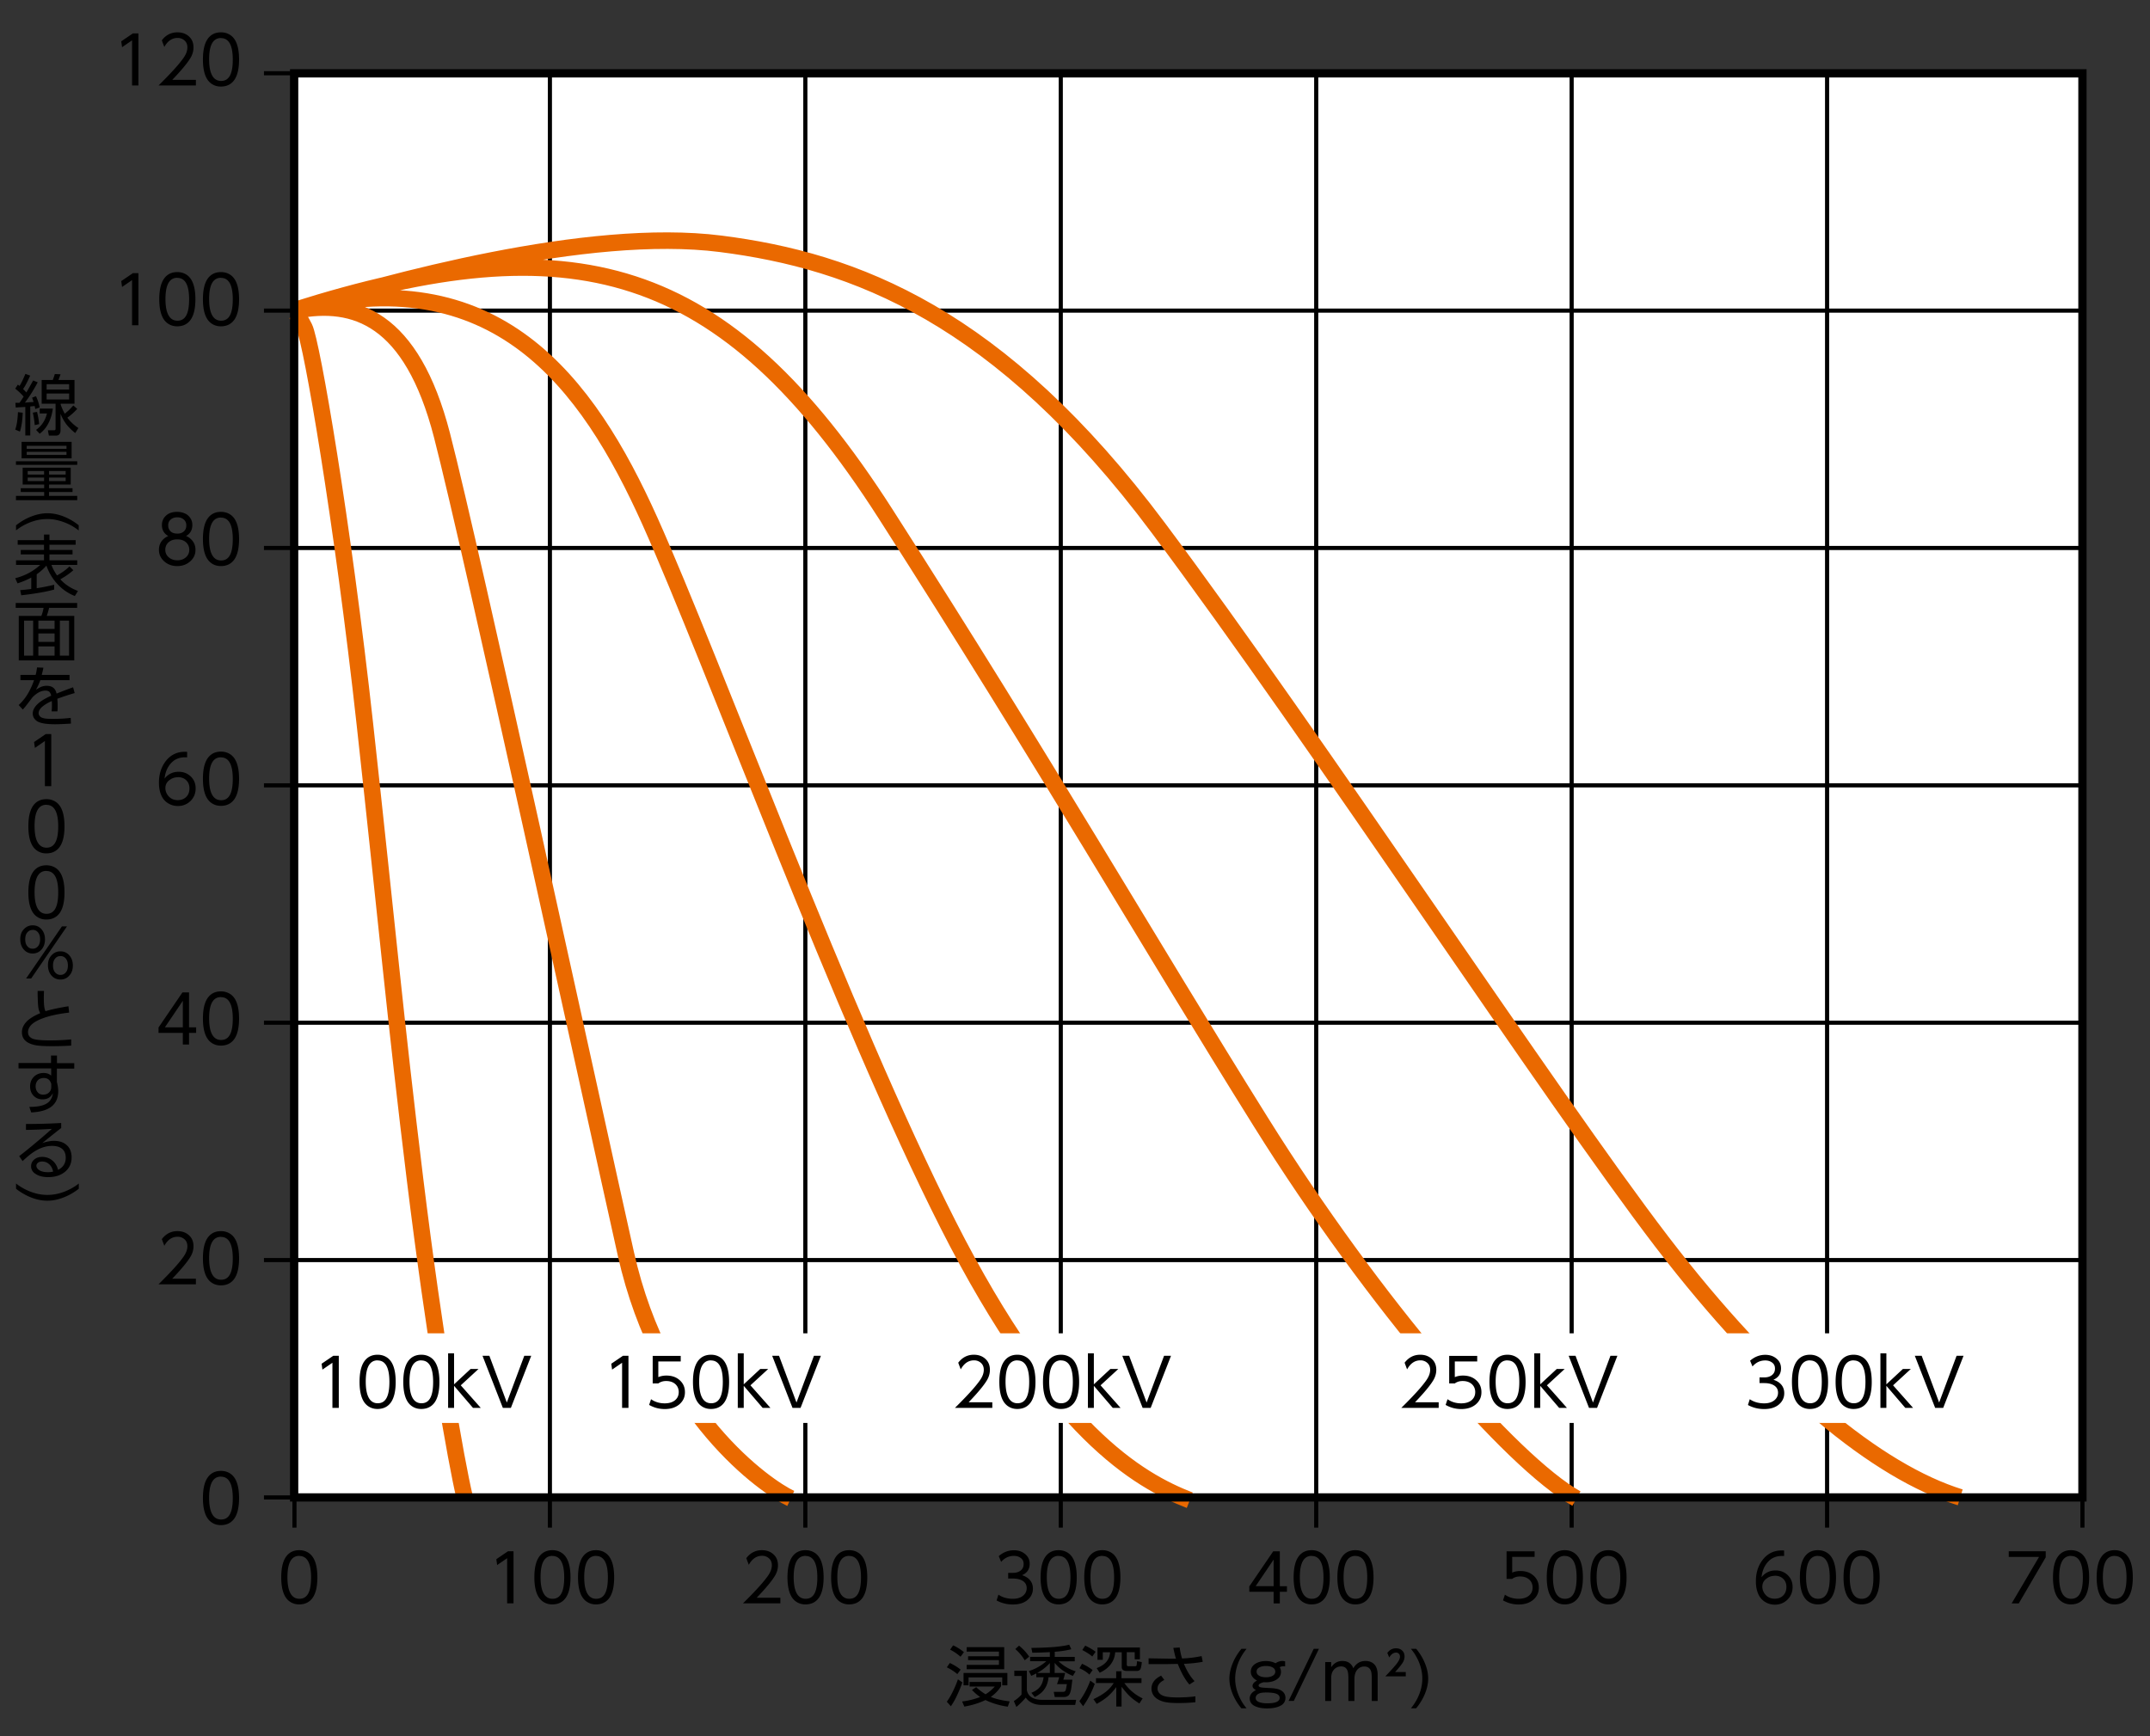
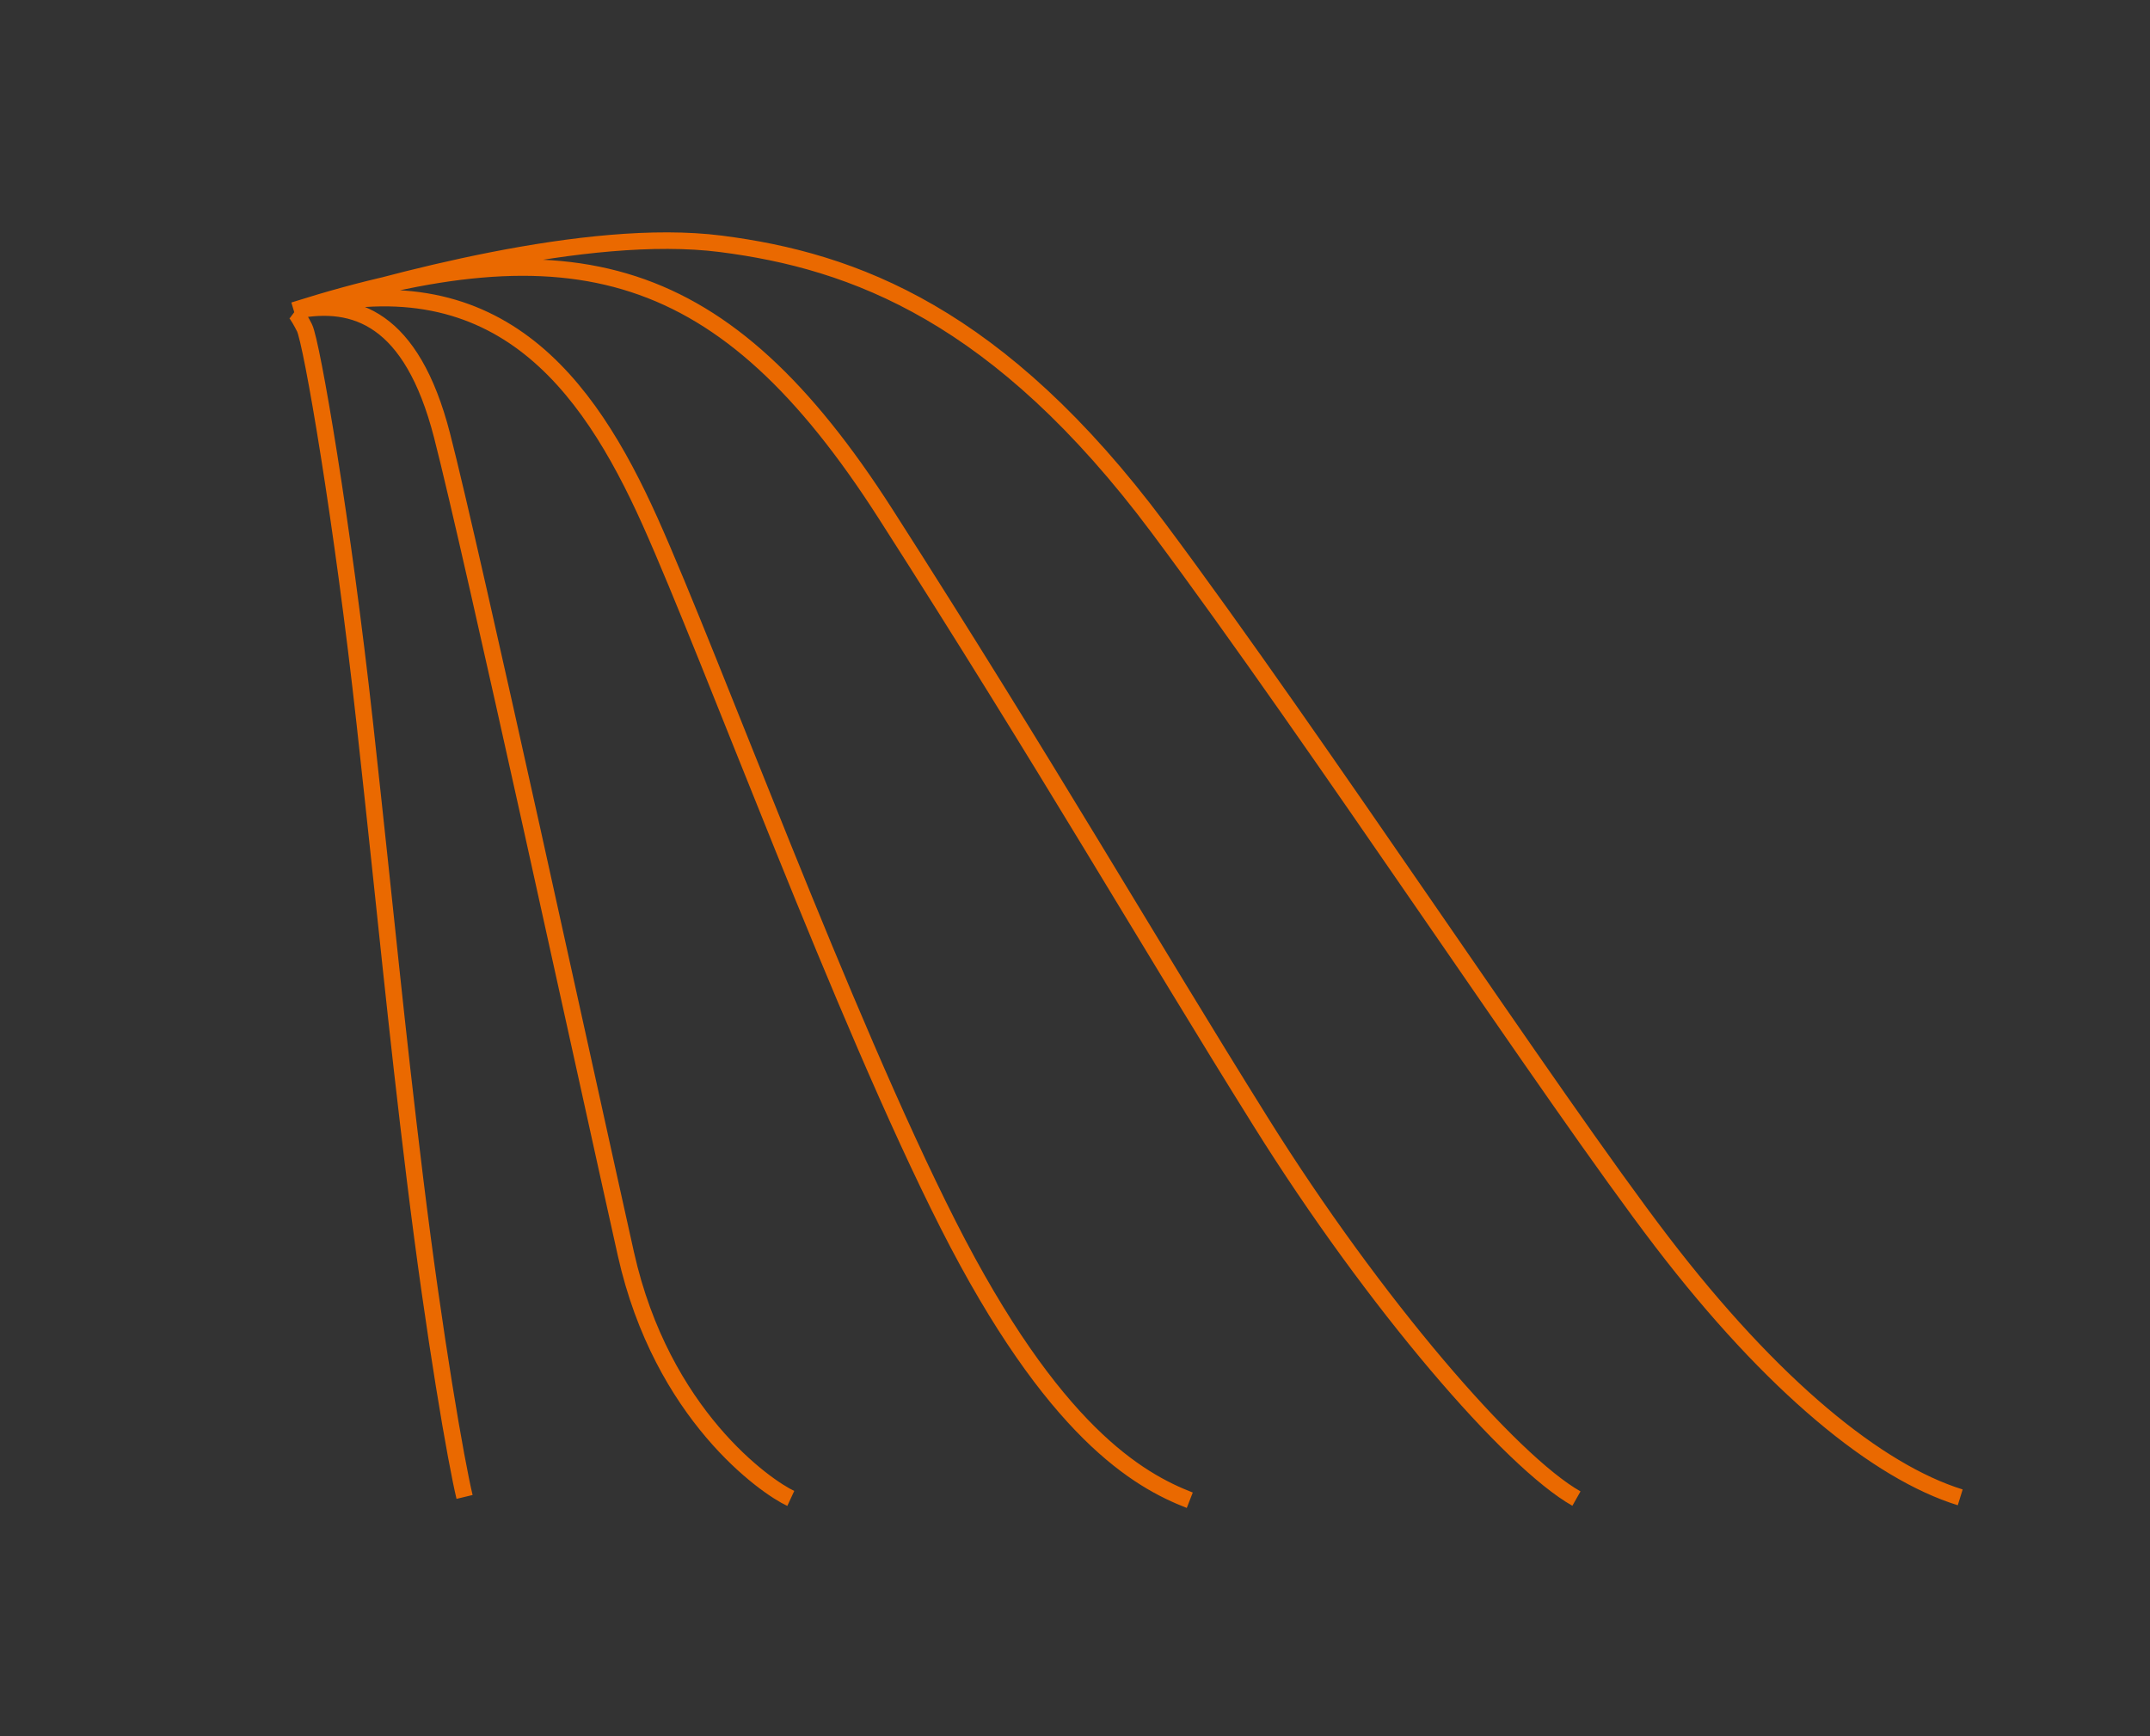
<svg xmlns="http://www.w3.org/2000/svg" id="a" viewBox="0 0 260 210">
  <rect x="0" y="0" width="260" height="210" fill="#333333" stroke="none" />
  <defs>
    <style>.b{stroke-width:.5px;fill:none;stroke:#000}.e{fill:#fff}</style>
  </defs>
-   <path d="M35.57 8.87h216.26v172.25H35.57z" class="e" />
-   <path d="M251.83 181.12H31.92M251.83 152.41H31.92M251.83 123.7H31.92M251.83 94.99H31.92M251.83 66.28H31.92M251.83 37.57H31.92M251.83 8.86H31.92M251.83 8.82v175.95M220.95 8.82v175.95M190.06 8.82v175.95M159.17 8.82v175.95M128.28 8.82v175.95M97.39 8.82v175.95M66.5 8.82v175.95M35.61 8.82v175.95" class="b" />
  <path d="M35.8 37.55c7.11-1.38 13.98.88 17.65 15.1 3.67 14.21 17.88 79.53 22.24 99.02 4.36 19.48 16.96 28.19 19.94 29.57m-39.45-.18c-1.01-4.2-3.62-19.1-5.99-38.42-2.37-19.33-3.36-30.47-6.06-55.02-2.7-24.56-6.44-46.27-7.31-47.98-.87-1.7-1.19-1.94-1.19-1.94m-.09-.09c24.41-6.53 35.49 8.58 43.06 25.43 7.56 16.85 23.33 59.97 36.05 85.07 12.72 25.1 23.03 30.94 29.23 33.35M35.54 37.54c33.69-10.66 51.95-5.99 71.55 24.61 19.6 30.6 31.64 51.57 45.39 73.57 13.75 22.01 30.25 41.07 38.16 45.54M35.54 37.61c11.35-3.44 35.45-10.18 51.61-8.12 16.16 2.06 33.69 8.6 52.94 34.38 19.26 25.79 47.45 68.76 60.86 86.3 13.41 17.53 26.13 27.85 36.1 30.94" style="stroke:#ea6900;stroke-width:2px;fill:none" />
-   <path d="M37.5 161.27h28.21v10.84H37.5zM71.96 161.27h28.21v10.84H71.96zM114.3 161.27h28.21v10.84H114.3zM167.62 161.27h28.21v10.84h-28.21zM208.84 161.27h28.21v10.84h-28.21z" class="e" />
-   <path d="M35.57 8.87h216.26v172.25H35.57z" style="stroke-miterlimit:10;stroke:#000;fill:none" />
-   <path d="M2.75 49.92c-.04.94-.15 1.7-.34 2.28l-.57-.24c.18-.47.29-1.17.33-2.11l.58.07Zm.44-2.45c.2-.34.47-.82.82-1.45l.55.22a18.2 18.2 0 0 1-1.54 2.45h.08l.48-.04.48-.03c-.05-.17-.12-.34-.18-.52l.47-.18c.21.45.36.9.45 1.36l-.53.19c-.03-.13-.05-.25-.08-.36l-.53.05v3.51h-.6v-3.45c-.48.03-.87.05-1.16.07l-.04-.57h.5c.2-.29.37-.54.5-.75-.29-.33-.62-.65-1.02-.96l.32-.49c.06.05.12.1.18.14l.02.02c.22-.34.45-.83.71-1.46l.58.21c-.31.7-.59 1.24-.86 1.63.16.15.29.29.39.39Zm1.29 2.35c.15.63.23 1.12.25 1.48l-.53.12c-.03-.41-.1-.91-.23-1.51l.51-.09Zm1.91-.4c-.19 1.37-.72 2.39-1.59 3.04L4.36 52c.36-.26.64-.56.85-.88.2-.3.36-.67.47-1.11H4.8v-.59h1.59Zm1.43.63c.25-.21.4-.34.46-.39.15-.14.34-.34.59-.62l.47.42c-.39.42-.79.78-1.2 1.06.39.51.84.93 1.34 1.25l-.38.61c-.38-.3-.68-.6-.92-.87-.34-.4-.62-.88-.86-1.46v2c0 .42-.19.64-.58.64h-.83l-.12-.65h.68c.09.01.15 0 .2-.03.03-.02.05-.08.05-.18v-3H5.04v-2.87h1.34c.08-.2.17-.44.25-.72l.69.03c-.06.2-.15.43-.25.69h1.94v2.87H7.34v.12c.15.41.31.78.5 1.1Zm.54-3.58H5.64v.65h2.72v-.65Zm0 1.13H5.64v.72h2.72v-.72ZM1.93 56.22v-.43h7.41v.43H1.93Zm6.62.35v2.04H5.93v.44h2.84v.46H5.93v.47h3.41v.52H1.93v-.52h3.41v-.47H2.51v-.46h2.83v-.44h-2.6v-2.04h5.82Zm-5.94-3.13h6.05v2H2.61v-2Zm5.43.48H3.23v.37h4.81v-.37Zm0 .73H3.23v.37h4.81v-.37Zm-2.71 2.32H3.35v.43h1.98v-.43Zm0 .79H3.35v.43h1.98v-.43Zm2.61-.79H5.93v.43h2.01v-.43Zm0 .79H5.93v.43h2.01v-.43ZM1.94 63.54c.38-.3.76-.55 1.14-.75.92-.47 1.8-.71 2.65-.71.99 0 1.99.3 3 .9.25.15.52.34.79.55v.63c-.41-.32-.82-.57-1.24-.77-.86-.4-1.71-.61-2.55-.61-.99 0-1.96.26-2.92.79-.28.15-.57.35-.87.58v-.63ZM5.61 68.42c-.33.37-.72.72-1.17 1.04v1.69s.09-.02.16-.03c.59-.09 1.24-.22 1.95-.39v.58c-.96.27-2.29.5-3.98.69l-.13-.62c.52-.04.96-.09 1.34-.14v-1.38c-.46.25-1.01.49-1.66.7l-.28-.62c1.2-.31 2.2-.85 3.02-1.61H1.94v-.56h3.38v-.71H2.51v-.54h2.81v-.63H2.14v-.56h3.18v-.68h.66v.68h3.17v.56H5.98v.63h2.79v.54H5.98v.71h3.36v.56H6.22c.17.46.4.88.68 1.27.61-.34 1.11-.7 1.5-1.09l.47.46c-.39.35-.91.72-1.57 1.1.02.02.04.04.06.07.53.57 1.22 1.02 2.07 1.34l-.38.61c-.87-.34-1.62-.88-2.27-1.63-.51-.6-.9-1.28-1.16-2.03ZM9.33 72.93v.59H5.94c-.08.35-.18.68-.29.98h3.33v5.38H2.27V74.5H5c.11-.27.2-.59.27-.98H1.9v-.59h7.43Zm-5.32 2.14h-1.1v4.23h1.1v-4.23Zm2.59 0H4.64v1H6.6v-1Zm0 1.55H4.64v1.02H6.6v-1.02Zm0 1.57H4.64v1.11H6.6v-1.11Zm1.75-3.12H7.24v4.23h1.11v-4.23ZM5.08 81.63h3.33v.64H4.88c-.17.46-.35.85-.53 1.15.24-.14.42-.25.55-.31.24-.11.49-.16.74-.16.67 0 1.07.31 1.2.94.88-.35 1.54-.6 2-.76l.19.7c-.73.21-1.43.44-2.1.69.03.24.04.55.04.92 0 .22 0 .42-.03.6h-.7c.03-.24.04-.49.04-.76 0-.18 0-.34-.02-.49-1.06.49-1.59.98-1.59 1.46 0 .15.05.28.16.39.12.14.34.22.65.27.2.03.52.04.96.04.74 0 1.45-.04 2.11-.12l.03.69c-.78.05-1.42.08-1.93.08-.9 0-1.56-.09-1.98-.27-.25-.11-.44-.28-.57-.5-.09-.15-.14-.33-.14-.52 0-.78.74-1.5 2.23-2.16-.02-.12-.06-.23-.11-.32-.1-.2-.29-.3-.58-.3-.52 0-1.04.27-1.58.82-.59.79-.97 1.28-1.16 1.47l-.5-.54c.49-.46.89-.97 1.2-1.53.25-.45.47-.94.66-1.48H2.47v-.64h1.84c.08-.29.13-.59.17-.9l.77.03c-.05.28-.12.56-.2.87ZM3.95 111.92c.43 0 .79.16 1.07.48.28.32.42.72.42 1.22s-.14.91-.42 1.23c-.29.32-.64.48-1.07.48s-.79-.16-1.07-.48c-.28-.32-.43-.73-.43-1.25s.14-.89.43-1.2c.29-.32.65-.48 1.07-.48Zm0 .56c-.29 0-.52.12-.7.37-.14.2-.2.45-.2.78s.08.61.24.8c.17.22.39.32.66.32.29 0 .52-.12.7-.37.14-.2.2-.45.2-.77 0-.35-.08-.62-.24-.82a.815.815 0 0 0-.66-.32Zm-.79 5.87 4.33-6.3h.61l-4.33 6.3h-.61Zm4.15-3.28c.43 0 .79.16 1.07.48.28.32.43.72.43 1.23s-.14.91-.43 1.22c-.28.32-.64.48-1.07.48s-.79-.16-1.08-.48c-.28-.32-.43-.73-.43-1.25s.14-.89.43-1.2c.29-.32.65-.48 1.07-.48Zm0 .57c-.29 0-.52.12-.7.38-.14.2-.2.45-.2.78s.08.6.24.8c.17.21.39.32.66.32.29 0 .52-.12.7-.37.14-.19.2-.45.2-.77 0-.35-.08-.62-.24-.82a.788.788 0 0 0-.66-.32ZM5.53 122.3c.67-.21 1.59-.4 2.75-.59l.08.77c-1.24.14-2.29.36-3.14.67-.74.27-1.26.58-1.54.93-.19.24-.29.49-.29.77 0 .35.17.6.51.76.33.16 1.05.23 2.19.23.88 0 1.72-.04 2.52-.12v.75c-.8.05-1.58.07-2.34.07-.91 0-1.58-.04-1.99-.12-1.09-.22-1.63-.74-1.63-1.57 0-.42.16-.82.49-1.2.34-.39.91-.76 1.72-1.1-.09-.18-.16-.37-.2-.55-.06-.29-.09-.89-.11-1.8v-.34h.77c-.01.29-.02.57-.02.84 0 .67.04 1.12.11 1.36.03.1.06.18.1.25ZM6.88 128.59h2.1v.66h-2.1v1.61c.1.4.16.78.16 1.13 0 1.62-1.09 2.47-3.27 2.56l-.22-.67h.11c1.14 0 1.91-.23 2.32-.68.23-.26.37-.59.41-.99-.23.51-.65.76-1.26.76-.44 0-.8-.15-1.08-.45s-.41-.67-.41-1.11c0-.5.17-.9.5-1.21.3-.28.68-.42 1.15-.42.36 0 .66.11.9.32v-.87H2.24v-.66h3.93v-.9h.72v.9Zm-.68 2.53c-.13-.49-.43-.73-.89-.73-.36 0-.63.12-.81.37-.12.17-.19.38-.19.62 0 .33.1.6.31.8.15.15.35.22.6.22.33 0 .59-.11.78-.34.14-.17.2-.36.2-.59v-.35ZM3.14 135.95c1.46 0 2.88-.04 4.26-.12v.61c-.12.09-.6.46-1.43 1.13l-.86.69c.52-.18 1-.27 1.42-.27.64 0 1.15.17 1.53.51.4.35.6.85.6 1.5s-.23 1.21-.68 1.63c-.54.5-1.26.75-2.16.75-.69 0-1.23-.16-1.63-.47a1.03 1.03 0 0 1-.43-.86c0-.32.13-.59.38-.8.26-.22.58-.32.97-.32.54 0 1 .2 1.39.59.24.25.42.57.52.98.62-.31.93-.8.93-1.47 0-.45-.13-.79-.4-1.04-.28-.26-.7-.39-1.26-.39-.84 0-1.68.32-2.52.95-.31.23-.65.53-1.04.89l-.41-.6c.51-.39 1.21-.95 2.11-1.71.66-.55 1.27-1.08 1.84-1.59-.9.06-1.81.1-2.71.12h-.42v-.68Zm3.29 5.77c-.07-.3-.17-.53-.29-.69-.27-.36-.62-.54-1.05-.54-.19 0-.34.04-.46.12-.15.11-.23.24-.23.4 0 .14.07.28.2.41.25.24.65.36 1.21.36.2 0 .4-.02.62-.07ZM1.94 143.78v-.63c.41.32.82.57 1.24.77.86.41 1.71.61 2.55.61.99 0 1.96-.27 2.93-.8.28-.15.57-.34.87-.58v.63c-.38.3-.76.54-1.14.74-.92.47-1.8.71-2.66.71-.98 0-1.98-.3-3-.9-.25-.15-.52-.33-.79-.55ZM4.12 89.75l1.41-.96h.67v6.3h-.77v-5.46l-1.21.83-.1-.71ZM5.61 96.66c.43 0 .81.11 1.15.34.69.47 1.04 1.45 1.04 2.95 0 1.09-.19 1.91-.56 2.45-.38.55-.93.82-1.65.82-.41 0-.79-.11-1.12-.34-.69-.47-1.04-1.45-1.04-2.94 0-1.1.19-1.92.56-2.46.38-.55.92-.82 1.62-.82Zm0 .68c-.96 0-1.43.86-1.43 2.57s.48 2.62 1.45 2.62 1.41-.86 1.41-2.59-.48-2.59-1.43-2.59ZM5.61 104.66c.43 0 .81.11 1.15.34.69.47 1.04 1.45 1.04 2.95 0 1.09-.19 1.91-.56 2.45-.38.55-.93.82-1.65.82-.41 0-.79-.11-1.12-.34-.69-.47-1.04-1.45-1.04-2.94 0-1.1.19-1.92.56-2.46.38-.55.92-.82 1.62-.82Zm0 .68c-.96 0-1.43.86-1.43 2.57s.48 2.62 1.45 2.62 1.41-.86 1.41-2.59-.48-2.59-1.43-2.59ZM14.66 5l1.41-.96h.67v6.3h-.77V4.88l-1.21.83-.1-.71ZM19.56 4.89c.49-.65 1.12-.98 1.9-.98.63 0 1.14.21 1.52.63.28.31.42.71.42 1.2 0 .44-.12.85-.35 1.24-.37.63-1.11 1.52-2.22 2.68h2.86v.68h-4.52c.92-.91 1.67-1.69 2.25-2.36.42-.49.71-.87.88-1.14.24-.38.36-.75.36-1.1 0-.38-.13-.67-.39-.88a1.21 1.21 0 0 0-.8-.27c-.66 0-1.19.36-1.6 1.09l-.3-.8ZM26.72 3.91c.43 0 .81.11 1.15.34.69.47 1.04 1.45 1.04 2.95 0 1.09-.19 1.91-.56 2.45-.38.55-.93.82-1.65.82-.41 0-.79-.11-1.12-.34-.69-.47-1.04-1.45-1.04-2.94 0-1.1.19-1.92.56-2.46.38-.55.92-.82 1.62-.82Zm0 .69c-.96 0-1.43.86-1.43 2.57s.48 2.62 1.45 2.62 1.41-.86 1.41-2.59-.48-2.59-1.43-2.59ZM14.66 34l1.41-.96h.67v6.3h-.77v-5.46l-1.21.83-.1-.71ZM21.44 32.91c.43 0 .81.11 1.15.34.69.47 1.04 1.45 1.04 2.95 0 1.09-.19 1.91-.56 2.45-.38.55-.93.82-1.65.82-.41 0-.79-.11-1.12-.34-.69-.47-1.04-1.45-1.04-2.94 0-1.1.19-1.92.56-2.46.38-.55.92-.82 1.62-.82Zm0 .69c-.96 0-1.43.86-1.43 2.57s.48 2.62 1.45 2.62 1.41-.86 1.41-2.59-.48-2.59-1.43-2.59ZM26.72 32.91c.43 0 .81.11 1.15.34.69.47 1.04 1.45 1.04 2.95 0 1.09-.19 1.91-.56 2.45-.38.55-.93.82-1.65.82-.41 0-.79-.11-1.12-.34-.69-.47-1.04-1.45-1.04-2.94 0-1.1.19-1.92.56-2.46.38-.55.92-.82 1.62-.82Zm0 .69c-.96 0-1.43.86-1.43 2.57s.48 2.62 1.45 2.62 1.41-.86 1.41-2.59-.48-2.59-1.43-2.59ZM22.51 64.83c.14.06.27.13.39.22.49.37.74.85.74 1.46 0 .55-.21 1.01-.64 1.39-.43.38-.95.57-1.57.57s-1.14-.19-1.57-.57c-.42-.38-.64-.84-.64-1.39 0-.64.27-1.14.8-1.5.11-.07.22-.13.33-.18-.07-.04-.13-.07-.18-.11-.39-.29-.59-.69-.59-1.21 0-.44.15-.81.46-1.11.33-.33.79-.49 1.38-.49.4 0 .77.09 1.09.27.26.15.46.37.61.66.1.21.14.43.14.67 0 .52-.2.93-.59 1.21-.05.04-.12.08-.18.11Zm-1.07.41c-.44 0-.78.11-1.04.34-.28.24-.41.55-.41.92s.14.67.42.91c.28.24.63.36 1.05.36.4 0 .74-.12 1.02-.36.28-.25.41-.55.41-.91s-.14-.68-.41-.92c-.26-.23-.61-.34-1.04-.34Zm0-2.67c-.34 0-.61.1-.82.29-.19.17-.28.4-.28.69s.09.52.28.71c.19.19.47.28.83.28.34 0 .61-.09.8-.28.19-.18.28-.42.28-.71s-.09-.52-.28-.69c-.21-.19-.48-.29-.82-.29ZM26.72 61.91c.43 0 .81.11 1.15.34.69.47 1.04 1.45 1.04 2.95 0 1.09-.19 1.91-.56 2.45-.38.55-.93.82-1.65.82-.41 0-.79-.11-1.12-.34-.69-.47-1.04-1.45-1.04-2.94 0-1.1.19-1.92.56-2.46.38-.55.92-.82 1.62-.82Zm0 .69c-.96 0-1.43.86-1.43 2.57s.48 2.62 1.45 2.62 1.41-.86 1.41-2.59-.48-2.59-1.43-2.59ZM22.61 91.6h-.24c-.67 0-1.22.22-1.64.66-.47.49-.74 1.12-.83 1.91.44-.55 1.01-.82 1.7-.82.57 0 1.05.18 1.44.54.41.38.62.87.62 1.47s-.21 1.11-.62 1.52c-.41.4-.92.61-1.52.61-.46 0-.87-.12-1.25-.37-.37-.24-.65-.6-.82-1.06-.16-.41-.23-.88-.23-1.4 0-.93.23-1.73.68-2.4.6-.89 1.42-1.33 2.47-1.33.08 0 .16 0 .26.01v.68Zm-1.09 2.41c-.36 0-.69.1-.98.31-.36.25-.54.58-.54 1 0 .25.06.49.19.71.12.21.28.39.48.52.24.16.52.23.82.23.42 0 .76-.13 1.02-.38.27-.26.4-.61.4-1.06 0-.38-.12-.68-.35-.93-.26-.27-.61-.41-1.04-.41ZM26.72 90.91c.43 0 .81.11 1.15.34.69.47 1.04 1.45 1.04 2.95 0 1.09-.19 1.91-.56 2.45-.38.55-.93.82-1.65.82-.41 0-.79-.11-1.12-.34-.69-.47-1.04-1.45-1.04-2.94 0-1.1.19-1.92.56-2.46.38-.55.92-.82 1.62-.82Zm0 .69c-.96 0-1.43.86-1.43 2.57s.48 2.62 1.45 2.62 1.41-.86 1.41-2.59-.48-2.59-1.43-2.59ZM22.86 126.34h-.75v-1.41h-2.94v-.65l2.89-4.24h.8v4.22h.86v.67h-.86v1.41Zm-2.92-2.08h2.17v-3.21l-2.17 3.21ZM26.72 119.91c.43 0 .81.12 1.15.34.69.47 1.04 1.45 1.04 2.95 0 1.09-.19 1.91-.56 2.45-.38.55-.93.82-1.65.82-.41 0-.79-.11-1.12-.34-.69-.47-1.04-1.45-1.04-2.94 0-1.1.19-1.92.56-2.46.38-.55.92-.82 1.62-.82Zm0 .69c-.96 0-1.43.86-1.43 2.57s.48 2.62 1.45 2.62 1.41-.86 1.41-2.59-.48-2.59-1.43-2.59ZM19.56 149.89c.49-.65 1.12-.98 1.9-.98.63 0 1.14.21 1.52.63.28.31.42.71.42 1.2 0 .43-.12.85-.35 1.24-.37.63-1.11 1.52-2.22 2.68h2.86v.68h-4.52c.92-.91 1.67-1.69 2.25-2.36.42-.49.71-.87.88-1.14.24-.38.36-.75.36-1.1 0-.38-.13-.67-.39-.88a1.21 1.21 0 0 0-.8-.27c-.66 0-1.19.36-1.6 1.09l-.3-.8ZM26.72 148.91c.43 0 .81.11 1.15.34.69.47 1.04 1.45 1.04 2.95 0 1.09-.19 1.91-.56 2.45-.38.55-.93.82-1.65.82-.41 0-.79-.11-1.12-.34-.69-.47-1.04-1.45-1.04-2.94 0-1.1.19-1.92.56-2.46.38-.55.92-.82 1.62-.82Zm0 .69c-.96 0-1.43.86-1.43 2.57s.48 2.62 1.45 2.62 1.41-.86 1.41-2.59-.48-2.59-1.43-2.59ZM26.72 177.91c.43 0 .81.11 1.15.34.69.47 1.04 1.45 1.04 2.95 0 1.09-.19 1.91-.56 2.45-.38.55-.93.82-1.65.82-.41 0-.79-.11-1.12-.34-.69-.47-1.04-1.45-1.04-2.94 0-1.1.19-1.92.56-2.46.38-.55.92-.82 1.62-.82Zm0 .69c-.96 0-1.43.86-1.43 2.57s.48 2.62 1.45 2.62 1.41-.86 1.41-2.59-.48-2.59-1.43-2.59ZM36.19 187.5c.43 0 .81.11 1.15.34.69.47 1.04 1.45 1.04 2.95 0 1.09-.19 1.91-.56 2.45-.38.55-.93.82-1.65.82-.41 0-.79-.11-1.12-.34-.69-.47-1.04-1.45-1.04-2.94 0-1.1.19-1.92.56-2.46.38-.55.92-.82 1.62-.82Zm0 .69c-.96 0-1.43.86-1.43 2.57s.48 2.62 1.45 2.62 1.41-.86 1.41-2.59-.48-2.59-1.43-2.59ZM60.02 188.59l1.41-.96h.67v6.3h-.77v-5.46l-1.21.83-.1-.71ZM66.8 187.5c.43 0 .81.11 1.15.34.69.47 1.04 1.45 1.04 2.95 0 1.09-.19 1.91-.56 2.45-.38.55-.93.82-1.65.82-.41 0-.79-.11-1.12-.34-.69-.47-1.04-1.45-1.04-2.94 0-1.1.19-1.92.56-2.46.38-.55.92-.82 1.62-.82Zm0 .69c-.96 0-1.43.86-1.43 2.57s.48 2.62 1.45 2.62 1.41-.86 1.41-2.59-.48-2.59-1.43-2.59ZM72.08 187.5c.43 0 .81.11 1.15.34.69.47 1.04 1.45 1.04 2.95 0 1.09-.19 1.91-.56 2.45-.38.55-.93.82-1.65.82-.41 0-.79-.11-1.12-.34-.69-.47-1.04-1.45-1.04-2.94 0-1.1.19-1.92.56-2.46.38-.55.92-.82 1.62-.82Zm0 .69c-.96 0-1.43.86-1.43 2.57s.48 2.62 1.45 2.62 1.41-.86 1.41-2.59-.48-2.59-1.43-2.59ZM90.24 188.48c.49-.65 1.12-.98 1.9-.98.63 0 1.14.21 1.52.63.28.31.42.71.42 1.2 0 .43-.12.85-.35 1.24-.37.63-1.11 1.52-2.22 2.68h2.86v.68h-4.52c.92-.91 1.67-1.69 2.25-2.36.42-.49.71-.87.88-1.14.24-.38.36-.75.36-1.1 0-.38-.13-.67-.39-.88a1.21 1.21 0 0 0-.8-.27c-.66 0-1.19.36-1.6 1.09l-.3-.8ZM97.41 187.5c.43 0 .81.11 1.15.34.69.47 1.04 1.45 1.04 2.95 0 1.09-.19 1.91-.56 2.45-.38.55-.93.82-1.65.82-.41 0-.79-.11-1.12-.34-.69-.47-1.04-1.45-1.04-2.94 0-1.1.19-1.92.56-2.46.38-.55.92-.82 1.62-.82Zm0 .69c-.96 0-1.43.86-1.43 2.57s.48 2.62 1.45 2.62 1.41-.86 1.41-2.59-.48-2.59-1.43-2.59ZM102.69 187.5c.43 0 .81.11 1.15.34.69.47 1.04 1.45 1.04 2.95 0 1.09-.19 1.91-.56 2.45-.38.55-.93.82-1.65.82-.41 0-.79-.11-1.12-.34-.69-.47-1.04-1.45-1.04-2.94 0-1.1.19-1.92.56-2.46.38-.55.92-.82 1.62-.82Zm0 .69c-.96 0-1.43.86-1.43 2.57s.48 2.62 1.45 2.62 1.41-.86 1.41-2.59-.48-2.59-1.43-2.59ZM123.58 190.52c.31.1.57.23.77.4.37.31.56.72.56 1.23 0 .55-.22 1.01-.66 1.38-.43.36-1.02.54-1.77.54-.7 0-1.36-.16-1.96-.49l.22-.7c.5.34 1.08.5 1.75.5.51 0 .91-.12 1.21-.36.3-.24.46-.55.46-.93 0-.46-.23-.79-.7-.99-.26-.11-.58-.17-.96-.17h-.58v-.69h.59c.33 0 .6-.07.82-.21.31-.2.46-.48.46-.85s-.14-.61-.43-.79c-.2-.13-.45-.2-.75-.2-.6 0-1.12.24-1.54.73l-.29-.7c.54-.47 1.15-.71 1.83-.71.58 0 1.05.17 1.43.52.32.29.48.66.48 1.12 0 .65-.31 1.11-.93 1.38ZM128.02 187.5c.43 0 .81.11 1.15.34.69.47 1.04 1.45 1.04 2.95 0 1.09-.19 1.91-.56 2.45-.38.55-.93.82-1.65.82-.41 0-.79-.11-1.12-.34-.69-.47-1.04-1.45-1.04-2.94 0-1.1.19-1.92.56-2.46.38-.55.92-.82 1.62-.82Zm0 .69c-.96 0-1.43.86-1.43 2.57s.48 2.62 1.45 2.62 1.41-.86 1.41-2.59-.48-2.59-1.43-2.59ZM133.3 187.5c.43 0 .81.11 1.15.34.69.47 1.04 1.45 1.04 2.95 0 1.09-.19 1.91-.56 2.45-.38.55-.93.82-1.65.82-.41 0-.79-.11-1.12-.34-.69-.47-1.04-1.45-1.04-2.94 0-1.1.19-1.92.56-2.46.38-.55.92-.82 1.62-.82Zm0 .69c-.96 0-1.43.86-1.43 2.57s.48 2.62 1.45 2.62 1.41-.86 1.41-2.59-.48-2.59-1.43-2.59ZM154.77 193.94h-.75v-1.41h-2.94v-.65l2.89-4.24h.8v4.22h.86v.67h-.86v1.41Zm-2.92-2.09h2.17v-3.21l-2.17 3.21ZM158.62 187.5c.43 0 .81.11 1.15.34.69.47 1.04 1.45 1.04 2.95 0 1.09-.19 1.91-.56 2.45-.38.55-.93.82-1.65.82-.41 0-.79-.11-1.12-.34-.69-.47-1.04-1.45-1.04-2.94 0-1.1.19-1.92.56-2.46.38-.55.92-.82 1.62-.82Zm0 .69c-.96 0-1.43.86-1.43 2.57s.48 2.62 1.45 2.62 1.41-.86 1.41-2.59-.48-2.59-1.43-2.59ZM163.91 187.5c.43 0 .81.11 1.15.34.69.47 1.04 1.45 1.04 2.95 0 1.09-.19 1.91-.56 2.45-.38.55-.93.82-1.65.82-.41 0-.79-.11-1.12-.34-.69-.47-1.04-1.45-1.04-2.94 0-1.1.19-1.92.56-2.46.38-.55.92-.82 1.62-.82Zm0 .69c-.96 0-1.43.86-1.43 2.57s.48 2.62 1.45 2.62 1.41-.86 1.41-2.59-.48-2.59-1.43-2.59ZM185.58 187.63v.68h-2.71v1.9c.3-.13.63-.19.98-.19.63 0 1.15.17 1.56.52.46.39.68.88.68 1.49s-.22 1.06-.65 1.45c-.45.39-1.04.59-1.79.59-.68 0-1.31-.17-1.89-.5l.23-.69c.47.33 1.02.5 1.65.5.56 0 .99-.14 1.29-.41.28-.25.41-.57.41-.96s-.15-.74-.45-.99c-.28-.23-.64-.34-1.07-.34-.36 0-.68.09-.95.29h-.68v-3.33h3.4ZM189.23 187.5c.43 0 .81.11 1.15.34.69.47 1.04 1.45 1.04 2.95 0 1.09-.19 1.91-.56 2.45-.38.55-.93.82-1.65.82-.41 0-.79-.11-1.12-.34-.69-.47-1.04-1.45-1.04-2.94 0-1.1.19-1.92.56-2.46.38-.55.92-.82 1.62-.82Zm0 .69c-.96 0-1.43.86-1.43 2.57s.48 2.62 1.45 2.62 1.41-.86 1.41-2.59-.48-2.59-1.43-2.59ZM194.51 187.5c.43 0 .81.11 1.15.34.69.47 1.04 1.45 1.04 2.95 0 1.09-.19 1.91-.56 2.45-.38.55-.93.82-1.65.82-.41 0-.79-.11-1.12-.34-.69-.47-1.04-1.45-1.04-2.94 0-1.1.19-1.92.56-2.46.38-.55.92-.82 1.62-.82Zm0 .69c-.96 0-1.43.86-1.43 2.57s.48 2.62 1.45 2.62 1.41-.86 1.41-2.59-.48-2.59-1.43-2.59ZM215.73 188.2h-.24c-.67 0-1.22.22-1.64.66-.47.49-.74 1.12-.83 1.91.44-.55 1.01-.82 1.7-.82.57 0 1.05.18 1.44.54.41.38.62.87.62 1.47s-.21 1.11-.62 1.52c-.41.4-.92.61-1.52.61-.46 0-.87-.12-1.25-.37-.37-.25-.65-.6-.82-1.06-.16-.41-.23-.88-.23-1.4 0-.93.22-1.73.68-2.4.6-.89 1.42-1.33 2.47-1.33.08 0 .16 0 .26.01v.68Zm-1.09 2.4c-.37 0-.69.1-.98.31-.36.25-.54.58-.54 1 0 .25.06.49.19.71.12.21.28.39.48.52.24.16.52.23.82.23.42 0 .76-.13 1.02-.38.27-.26.4-.61.4-1.06 0-.38-.12-.68-.35-.93-.26-.27-.61-.41-1.04-.41ZM219.84 187.5c.43 0 .81.11 1.15.34.69.47 1.04 1.45 1.04 2.95 0 1.09-.19 1.91-.56 2.45-.38.55-.93.82-1.65.82-.41 0-.79-.11-1.12-.34-.69-.47-1.04-1.45-1.04-2.94 0-1.1.19-1.92.56-2.46.38-.55.92-.82 1.62-.82Zm0 .69c-.96 0-1.43.86-1.43 2.57s.48 2.62 1.45 2.62 1.41-.86 1.41-2.59-.48-2.59-1.43-2.59ZM225.12 187.5c.43 0 .81.11 1.15.34.69.47 1.04 1.45 1.04 2.95 0 1.09-.19 1.91-.56 2.45-.38.55-.93.82-1.65.82-.41 0-.79-.11-1.12-.34-.69-.47-1.04-1.45-1.04-2.94 0-1.1.19-1.92.56-2.46.38-.55.92-.82 1.62-.82Zm0 .69c-.96 0-1.43.86-1.43 2.57s.48 2.62 1.45 2.62 1.41-.86 1.41-2.59-.48-2.59-1.43-2.59ZM242.93 187.63h4.46v.73l-3.26 5.58h-.86l3.31-5.62h-3.66v-.68ZM250.45 187.5c.43 0 .81.11 1.15.34.69.47 1.04 1.45 1.04 2.95 0 1.09-.19 1.91-.56 2.45-.38.55-.93.82-1.65.82-.41 0-.79-.11-1.12-.34-.69-.47-1.04-1.45-1.04-2.94 0-1.1.19-1.92.56-2.46.38-.55.92-.82 1.62-.82Zm0 .69c-.96 0-1.43.86-1.43 2.57s.48 2.62 1.45 2.62 1.41-.86 1.41-2.59-.48-2.59-1.43-2.59ZM255.73 187.5c.43 0 .81.11 1.15.34.69.47 1.04 1.45 1.04 2.95 0 1.09-.19 1.91-.56 2.45-.38.55-.93.82-1.65.82-.41 0-.79-.11-1.12-.34-.69-.47-1.04-1.45-1.04-2.94 0-1.1.19-1.92.56-2.46.38-.55.92-.82 1.62-.82Zm0 .69c-.96 0-1.43.86-1.43 2.57s.48 2.62 1.45 2.62 1.41-.86 1.41-2.59-.48-2.59-1.43-2.59ZM116.38 203.49c-.13.4-.32.87-.57 1.41a9.13 9.13 0 0 1-.82 1.48l-.49-.55c.26-.36.52-.8.77-1.33.24-.49.43-.95.57-1.38l.54.37Zm-1.51-2.34c.44.2.88.46 1.3.8l-.4.54c-.37-.32-.8-.59-1.27-.82l.36-.52Zm.4-2.13c.39.16.82.43 1.3.81l-.41.56c-.36-.32-.78-.61-1.26-.86l.36-.52Zm3.89 6.61c-.74.36-1.59.62-2.54.79l-.27-.62c.75-.09 1.48-.27 2.18-.54-.35-.24-.68-.52-.99-.86l.51-.33c.36.33.74.62 1.13.86.39-.23.76-.54 1.12-.94h-3.05v-.55h3.81v.51c-.29.48-.71.92-1.24 1.3.57.24 1.33.42 2.28.54l-.23.64c-.98-.14-1.88-.41-2.71-.81Zm2.66-3.28v1.5h-.62v-.96h-4.07v.96h-.61v-1.5h5.3Zm-.38-3.13v2.68h-4.54v-.53h3.9v-.57h-3.73v-.47h3.73v-.56h-3.9v-.54h4.54ZM122.66 202.08h1.52v2.35c.07.35.23.62.48.8.33.25.79.37 1.39.37h4.09l-.12.62h-3.99c-.91 0-1.57-.3-1.99-.89-.12.16-.3.35-.54.59s-.43.41-.59.54l-.31-.71c.33-.2.64-.46.93-.78v-2.25h-.87v-.63Zm.58-3.03c.5.41.91.86 1.22 1.33l-.54.44c-.31-.52-.69-.97-1.14-1.36l.45-.41Zm4.32 3.3h1.25c-.07.3-.14.57-.22.81h1.09c-.07.61-.12.99-.15 1.14-.06.34-.15.57-.25.7-.13.17-.35.26-.64.26h-1.09l-.12-.62h1.07c.19 0 .31-.05.36-.18.05-.12.1-.37.15-.76h-1.19c.08-.2.17-.47.27-.83h-1.29c-.06.59-.23 1.07-.51 1.46-.26.37-.65.68-1.16.93l-.41-.51c.46-.18.81-.42 1.05-.73.23-.3.37-.68.43-1.15h-.88v-.46c-.2.1-.4.2-.61.29l-.29-.58a5.7 5.7 0 0 0 2.11-1.19h-1.96v-.53h2.39v-.57c-.94.05-1.64.07-2.12.07l-.12-.58c2.16-.02 3.69-.15 4.58-.39l.25.55c-.51.14-1.17.24-2 .31v.62h2.42v.53h-1.96c.58.55 1.27.96 2.07 1.21l-.34.56c-.95-.4-1.68-.93-2.2-1.58v1.23Zm-.6 0v-1.2c-.43.48-.94.88-1.54 1.2h1.54ZM131.85 203.28l.54.39c-.38 1.03-.85 1.93-1.41 2.7l-.45-.6c.56-.78 1-1.61 1.32-2.5Zm-1-2.04c.47.21.9.46 1.28.76l-.39.55c-.31-.3-.71-.56-1.2-.77l.31-.54Zm.39-2.19c.54.25.95.5 1.25.74l-.4.57c-.31-.27-.72-.53-1.21-.78l.35-.53Zm1.29 3.94h2.45v-.84h.64v.84h2.42v.58h-2.07c.56.8 1.3 1.42 2.21 1.86l-.39.61c-.47-.29-.86-.58-1.17-.88-.27-.25-.6-.64-.99-1.14v2.39h-.64v-2.35c-.34.46-.7.85-1.07 1.17-.36.3-.79.59-1.3.86l-.39-.57c.51-.24.96-.49 1.34-.77.46-.33.83-.73 1.11-1.18h-2.14v-.58Zm3.73-3.15v1.48c0 .15.07.22.2.22h.8c.1 0 .17-.04.19-.12 0-.03.03-.2.06-.5l.57.12c-.04.47-.11.77-.2.89-.09.12-.23.18-.43.18h-1.18c-.41 0-.62-.16-.62-.49v-1.77h-.79c-.03.49-.19.94-.47 1.36-.33.47-.8.84-1.41 1.11l-.36-.55c1.04-.4 1.58-1.04 1.62-1.92h-.88v.91h-.64v-1.49h5.13v1.43h-.63v-.86h-.97ZM143.17 201.24c.37.89.8 1.59 1.29 2.1l-.62.41c-.5-.55-.97-1.38-1.41-2.49h-.14c-.72.01-1.08.02-1.09.02h-2.3v-.7l2.33.04h.98c-.11-.34-.21-.78-.32-1.3l.77-.05c.07.51.17.96.29 1.33.81-.03 1.6-.13 2.36-.29l.14.69c-.57.12-1.33.2-2.27.25Zm-2.75 1.44.38.52c-.55.27-.82.61-.82 1.03 0 .25.1.47.3.65.19.17.47.29.85.35.3.05.73.08 1.29.08.73 0 1.44-.04 2.14-.13v.71c-.66.07-1.35.1-2.08.1-.81 0-1.42-.06-1.82-.18-.48-.14-.85-.36-1.09-.65a1.45 1.45 0 0 1-.32-.92c0-.66.39-1.18 1.16-1.56ZM150.12 199.43h.63c-.31.39-.57.78-.77 1.17-.41.82-.61 1.63-.61 2.43 0 .94.27 1.86.8 2.78.15.26.35.54.58.82h-.63c-.3-.36-.54-.72-.74-1.08-.47-.87-.71-1.71-.71-2.52 0-.58.13-1.19.39-1.83.25-.62.6-1.21 1.07-1.77ZM154.26 201.17c.27-.18.54-.27.83-.27.09 0 .2.02.32.05v.61c-.06-.02-.13-.02-.19-.02-.17 0-.33.04-.46.12.1.18.15.36.15.55 0 .38-.16.68-.48.9-.35.25-.8.37-1.35.37-.09 0-.17 0-.26-.01-.41.11-.62.24-.62.4 0 .12.13.21.39.24.12.02.46.04 1.04.07.54.03.93.1 1.19.23.42.21.63.53.63.95s-.2.75-.61.96c-.4.21-.95.32-1.62.32-.61 0-1.11-.1-1.49-.29-.4-.21-.6-.51-.6-.92s.25-.75.75-1.01c-.27-.14-.41-.3-.41-.5 0-.25.18-.46.55-.65-.09-.04-.17-.09-.24-.14-.34-.25-.52-.56-.52-.93s.16-.68.48-.91c.35-.25.8-.38 1.35-.38.44 0 .83.09 1.17.27Zm-1.28 3.55c-.31 0-.55.04-.71.11-.28.12-.42.31-.42.55 0 .2.11.35.33.46.26.12.62.18 1.09.18.99 0 1.48-.22 1.48-.66 0-.18-.09-.32-.27-.43-.24-.15-.74-.22-1.5-.22Zm.1-3.21c-.33 0-.6.06-.82.19-.2.12-.3.28-.3.49s.1.37.3.49c.21.13.49.19.83.19s.62-.06.83-.19c.2-.12.3-.28.3-.49s-.1-.37-.29-.49c-.21-.13-.49-.19-.85-.19ZM158.86 199.43h.64l-3.04 6.3h-.63l3.04-6.3ZM163.78 205.74h-.72v-2.72c0-.42-.03-.73-.1-.92-.13-.36-.39-.54-.78-.54-.34 0-.63.13-.86.38-.23.25-.34.6-.34 1.04v2.76h-.72v-4.71h.72v.63c.34-.5.79-.76 1.35-.76.65 0 1.09.29 1.33.88.34-.59.83-.88 1.48-.88.47 0 .84.16 1.11.47.2.24.32.59.35 1.06v3.31h-.71v-2.71c0-.46-.04-.78-.11-.95-.14-.34-.41-.51-.8-.51-.31 0-.58.11-.8.34-.26.26-.39.67-.39 1.23v2.61ZM167.78 199.91c.27-.36.62-.54 1.05-.54.33 0 .6.11.79.33.16.17.23.39.23.66s-.08.53-.25.79c-.16.24-.45.61-.89 1.09H170v.52h-2.47c.51-.53.94-1 1.27-1.4.34-.41.5-.74.5-.97 0-.14-.04-.26-.12-.35a.46.46 0 0 0-.36-.15c-.31 0-.59.2-.82.59l-.23-.55ZM171.26 199.43c.3.36.54.72.74 1.08.47.87.71 1.71.71 2.52 0 .58-.13 1.19-.39 1.83-.25.62-.61 1.21-1.07 1.77h-.63c.32-.39.57-.78.77-1.17.41-.82.61-1.62.61-2.43 0-.94-.27-1.87-.8-2.78-.15-.26-.35-.54-.58-.82h.63ZM38.89 164.95l1.41-.96h.67v6.3h-.77v-5.46l-1.21.83-.1-.71ZM45.66 163.86c.43 0 .81.11 1.15.34.69.47 1.04 1.45 1.04 2.95 0 1.09-.19 1.91-.56 2.45-.38.55-.93.82-1.65.82-.41 0-.79-.11-1.12-.34-.69-.47-1.04-1.45-1.04-2.94 0-1.1.19-1.92.56-2.46.38-.55.92-.82 1.62-.82Zm0 .68c-.96 0-1.43.86-1.43 2.57s.48 2.62 1.45 2.62 1.41-.86 1.41-2.59-.48-2.59-1.43-2.59ZM50.95 163.86c.43 0 .81.11 1.15.34.69.47 1.04 1.45 1.04 2.95 0 1.09-.19 1.91-.56 2.45-.38.55-.93.82-1.65.82-.41 0-.79-.11-1.12-.34-.69-.47-1.04-1.45-1.04-2.94 0-1.1.19-1.92.56-2.46.38-.55.92-.82 1.62-.82Zm0 .68c-.96 0-1.43.86-1.43 2.57s.48 2.62 1.45 2.62 1.41-.86 1.41-2.59-.48-2.59-1.43-2.59ZM54.91 167.44l2-1.86h.96l-2.15 1.98 2.42 2.73h-.94l-2.29-2.67v2.67h-.72v-6.6h.72v3.75ZM58.34 163.99h.84l2.11 5.65 2.11-5.65h.84l-2.46 6.3h-.97l-2.46-6.3ZM73.92 164.95l1.41-.96H76v6.3h-.77v-5.46l-1.21.83-.1-.71ZM82.32 163.99v.68h-2.71v1.9c.3-.13.63-.19.98-.19.63 0 1.15.17 1.56.52.46.39.68.88.68 1.49s-.22 1.06-.65 1.45c-.45.39-1.04.59-1.79.59-.68 0-1.31-.17-1.89-.5l.23-.69c.47.33 1.02.5 1.65.5.56 0 .99-.14 1.29-.41.28-.25.41-.57.41-.96s-.15-.74-.45-.99c-.28-.23-.64-.34-1.07-.34-.36 0-.68.09-.95.29h-.68V164h3.4ZM85.98 163.86c.43 0 .81.11 1.15.34.69.47 1.04 1.45 1.04 2.95 0 1.09-.19 1.91-.56 2.45-.38.55-.93.82-1.65.82-.41 0-.79-.11-1.12-.34-.69-.47-1.04-1.45-1.04-2.94 0-1.1.19-1.92.56-2.46.38-.55.92-.82 1.62-.82Zm0 .68c-.96 0-1.43.86-1.43 2.57s.48 2.62 1.45 2.62 1.41-.86 1.41-2.59-.48-2.59-1.43-2.59ZM89.94 167.44l2-1.86h.96l-2.15 1.98 2.42 2.73h-.94l-2.29-2.67v2.67h-.72v-6.6h.72v3.75ZM93.37 163.99h.84l2.11 5.65 2.11-5.65h.84l-2.46 6.3h-.97l-2.46-6.3ZM115.87 164.84c.49-.65 1.12-.98 1.9-.98.63 0 1.14.21 1.52.63.28.31.42.71.42 1.2 0 .43-.12.85-.35 1.24-.37.63-1.11 1.52-2.22 2.68H120v.68h-4.52c.92-.91 1.67-1.69 2.25-2.36.42-.49.71-.87.88-1.14.24-.38.36-.75.36-1.1 0-.38-.13-.67-.39-.88a1.21 1.21 0 0 0-.8-.27c-.66 0-1.19.36-1.6 1.09l-.3-.8ZM123.03 163.86c.43 0 .81.11 1.15.34.69.47 1.04 1.45 1.04 2.95 0 1.09-.19 1.91-.56 2.45-.38.55-.93.82-1.65.82-.41 0-.79-.11-1.12-.34-.69-.47-1.04-1.45-1.04-2.94 0-1.1.19-1.92.56-2.46.38-.55.92-.82 1.62-.82Zm0 .68c-.96 0-1.43.86-1.43 2.57s.48 2.62 1.45 2.62 1.41-.86 1.41-2.59-.48-2.59-1.43-2.59ZM128.31 163.86c.43 0 .81.11 1.15.34.69.47 1.04 1.45 1.04 2.95 0 1.09-.19 1.91-.56 2.45-.38.55-.93.82-1.65.82-.41 0-.79-.11-1.12-.34-.69-.47-1.04-1.45-1.04-2.94 0-1.1.19-1.92.56-2.46.38-.55.92-.82 1.62-.82Zm0 .68c-.96 0-1.43.86-1.43 2.57s.48 2.62 1.45 2.62 1.41-.86 1.41-2.59-.48-2.59-1.43-2.59ZM132.28 167.44l2-1.86h.96l-2.15 1.98 2.42 2.73h-.94l-2.29-2.67v2.67h-.72v-6.6h.72v3.75ZM135.71 163.99h.84l2.11 5.65 2.11-5.65h.84l-2.46 6.3h-.97l-2.46-6.3ZM169.85 164.84c.49-.65 1.12-.98 1.9-.98.63 0 1.14.21 1.52.63.28.31.42.71.42 1.2 0 .43-.12.85-.35 1.24-.37.63-1.11 1.52-2.22 2.68h2.86v.68h-4.52c.92-.91 1.67-1.69 2.25-2.36.42-.49.71-.87.88-1.14.24-.38.36-.75.36-1.1 0-.38-.13-.67-.39-.88a1.21 1.21 0 0 0-.8-.27c-.66 0-1.19.36-1.6 1.09l-.3-.8ZM178.64 163.99v.68h-2.71v1.9c.3-.13.63-.19.98-.19.63 0 1.15.17 1.56.52.46.39.68.88.68 1.49s-.22 1.06-.65 1.45c-.45.39-1.04.59-1.79.59-.68 0-1.31-.17-1.89-.5l.23-.69c.47.33 1.02.5 1.65.5.56 0 .99-.14 1.29-.41.28-.25.41-.57.41-.96s-.15-.74-.45-.99c-.28-.23-.64-.34-1.07-.34-.36 0-.68.09-.95.29h-.68V164h3.4ZM182.3 163.86c.43 0 .81.11 1.15.34.69.47 1.04 1.45 1.04 2.95 0 1.09-.19 1.91-.56 2.45-.38.55-.93.82-1.65.82-.41 0-.79-.11-1.12-.34-.69-.47-1.04-1.45-1.04-2.94 0-1.1.19-1.92.56-2.46.38-.55.92-.82 1.62-.82Zm0 .68c-.96 0-1.43.86-1.43 2.57s.48 2.62 1.45 2.62 1.41-.86 1.41-2.59-.48-2.59-1.43-2.59ZM186.26 167.44l2-1.86h.96l-2.15 1.98 2.42 2.73h-.94l-2.29-2.67v2.67h-.72v-6.6h.72v3.75ZM189.69 163.99h.84l2.11 5.65 2.11-5.65h.84l-2.46 6.3h-.97l-2.46-6.3ZM214.44 166.88c.31.1.57.23.77.4.37.31.56.72.56 1.23 0 .55-.22 1.01-.66 1.38-.43.36-1.02.54-1.77.54-.7 0-1.36-.16-1.96-.49l.22-.7c.5.34 1.08.5 1.75.5.5 0 .91-.12 1.21-.36.3-.24.46-.55.46-.93 0-.46-.23-.79-.7-.99-.26-.11-.58-.17-.96-.17h-.58v-.69h.59c.33 0 .6-.07.82-.21.31-.2.46-.48.46-.85s-.14-.61-.43-.79c-.2-.13-.46-.2-.75-.2-.6 0-1.12.24-1.54.73l-.29-.7c.54-.47 1.15-.71 1.83-.71.58 0 1.05.17 1.43.52.32.29.48.66.48 1.12 0 .65-.31 1.11-.93 1.38ZM218.88 163.86c.43 0 .81.11 1.15.34.69.47 1.04 1.45 1.04 2.95 0 1.09-.19 1.91-.56 2.45-.38.55-.93.82-1.65.82-.41 0-.79-.11-1.12-.34-.69-.47-1.04-1.45-1.04-2.94 0-1.1.19-1.92.56-2.46.38-.55.92-.82 1.62-.82Zm0 .68c-.96 0-1.43.86-1.43 2.57s.48 2.62 1.45 2.62 1.41-.86 1.41-2.59-.48-2.59-1.43-2.59ZM224.16 163.86c.43 0 .81.11 1.15.34.69.47 1.04 1.45 1.04 2.95 0 1.09-.19 1.91-.56 2.45-.38.55-.93.82-1.65.82-.41 0-.79-.11-1.12-.34-.69-.47-1.04-1.45-1.04-2.94 0-1.1.19-1.92.56-2.46.38-.55.92-.82 1.62-.82Zm0 .68c-.96 0-1.43.86-1.43 2.57s.48 2.62 1.45 2.62 1.41-.86 1.41-2.59-.48-2.59-1.43-2.59ZM228.12 167.44l2-1.86h.96l-2.15 1.98 2.42 2.73h-.94l-2.29-2.67v2.67h-.72v-6.6h.72v3.75ZM231.55 163.99h.84l2.11 5.65 2.11-5.65h.84l-2.46 6.3h-.97l-2.46-6.3Z" />
</svg>